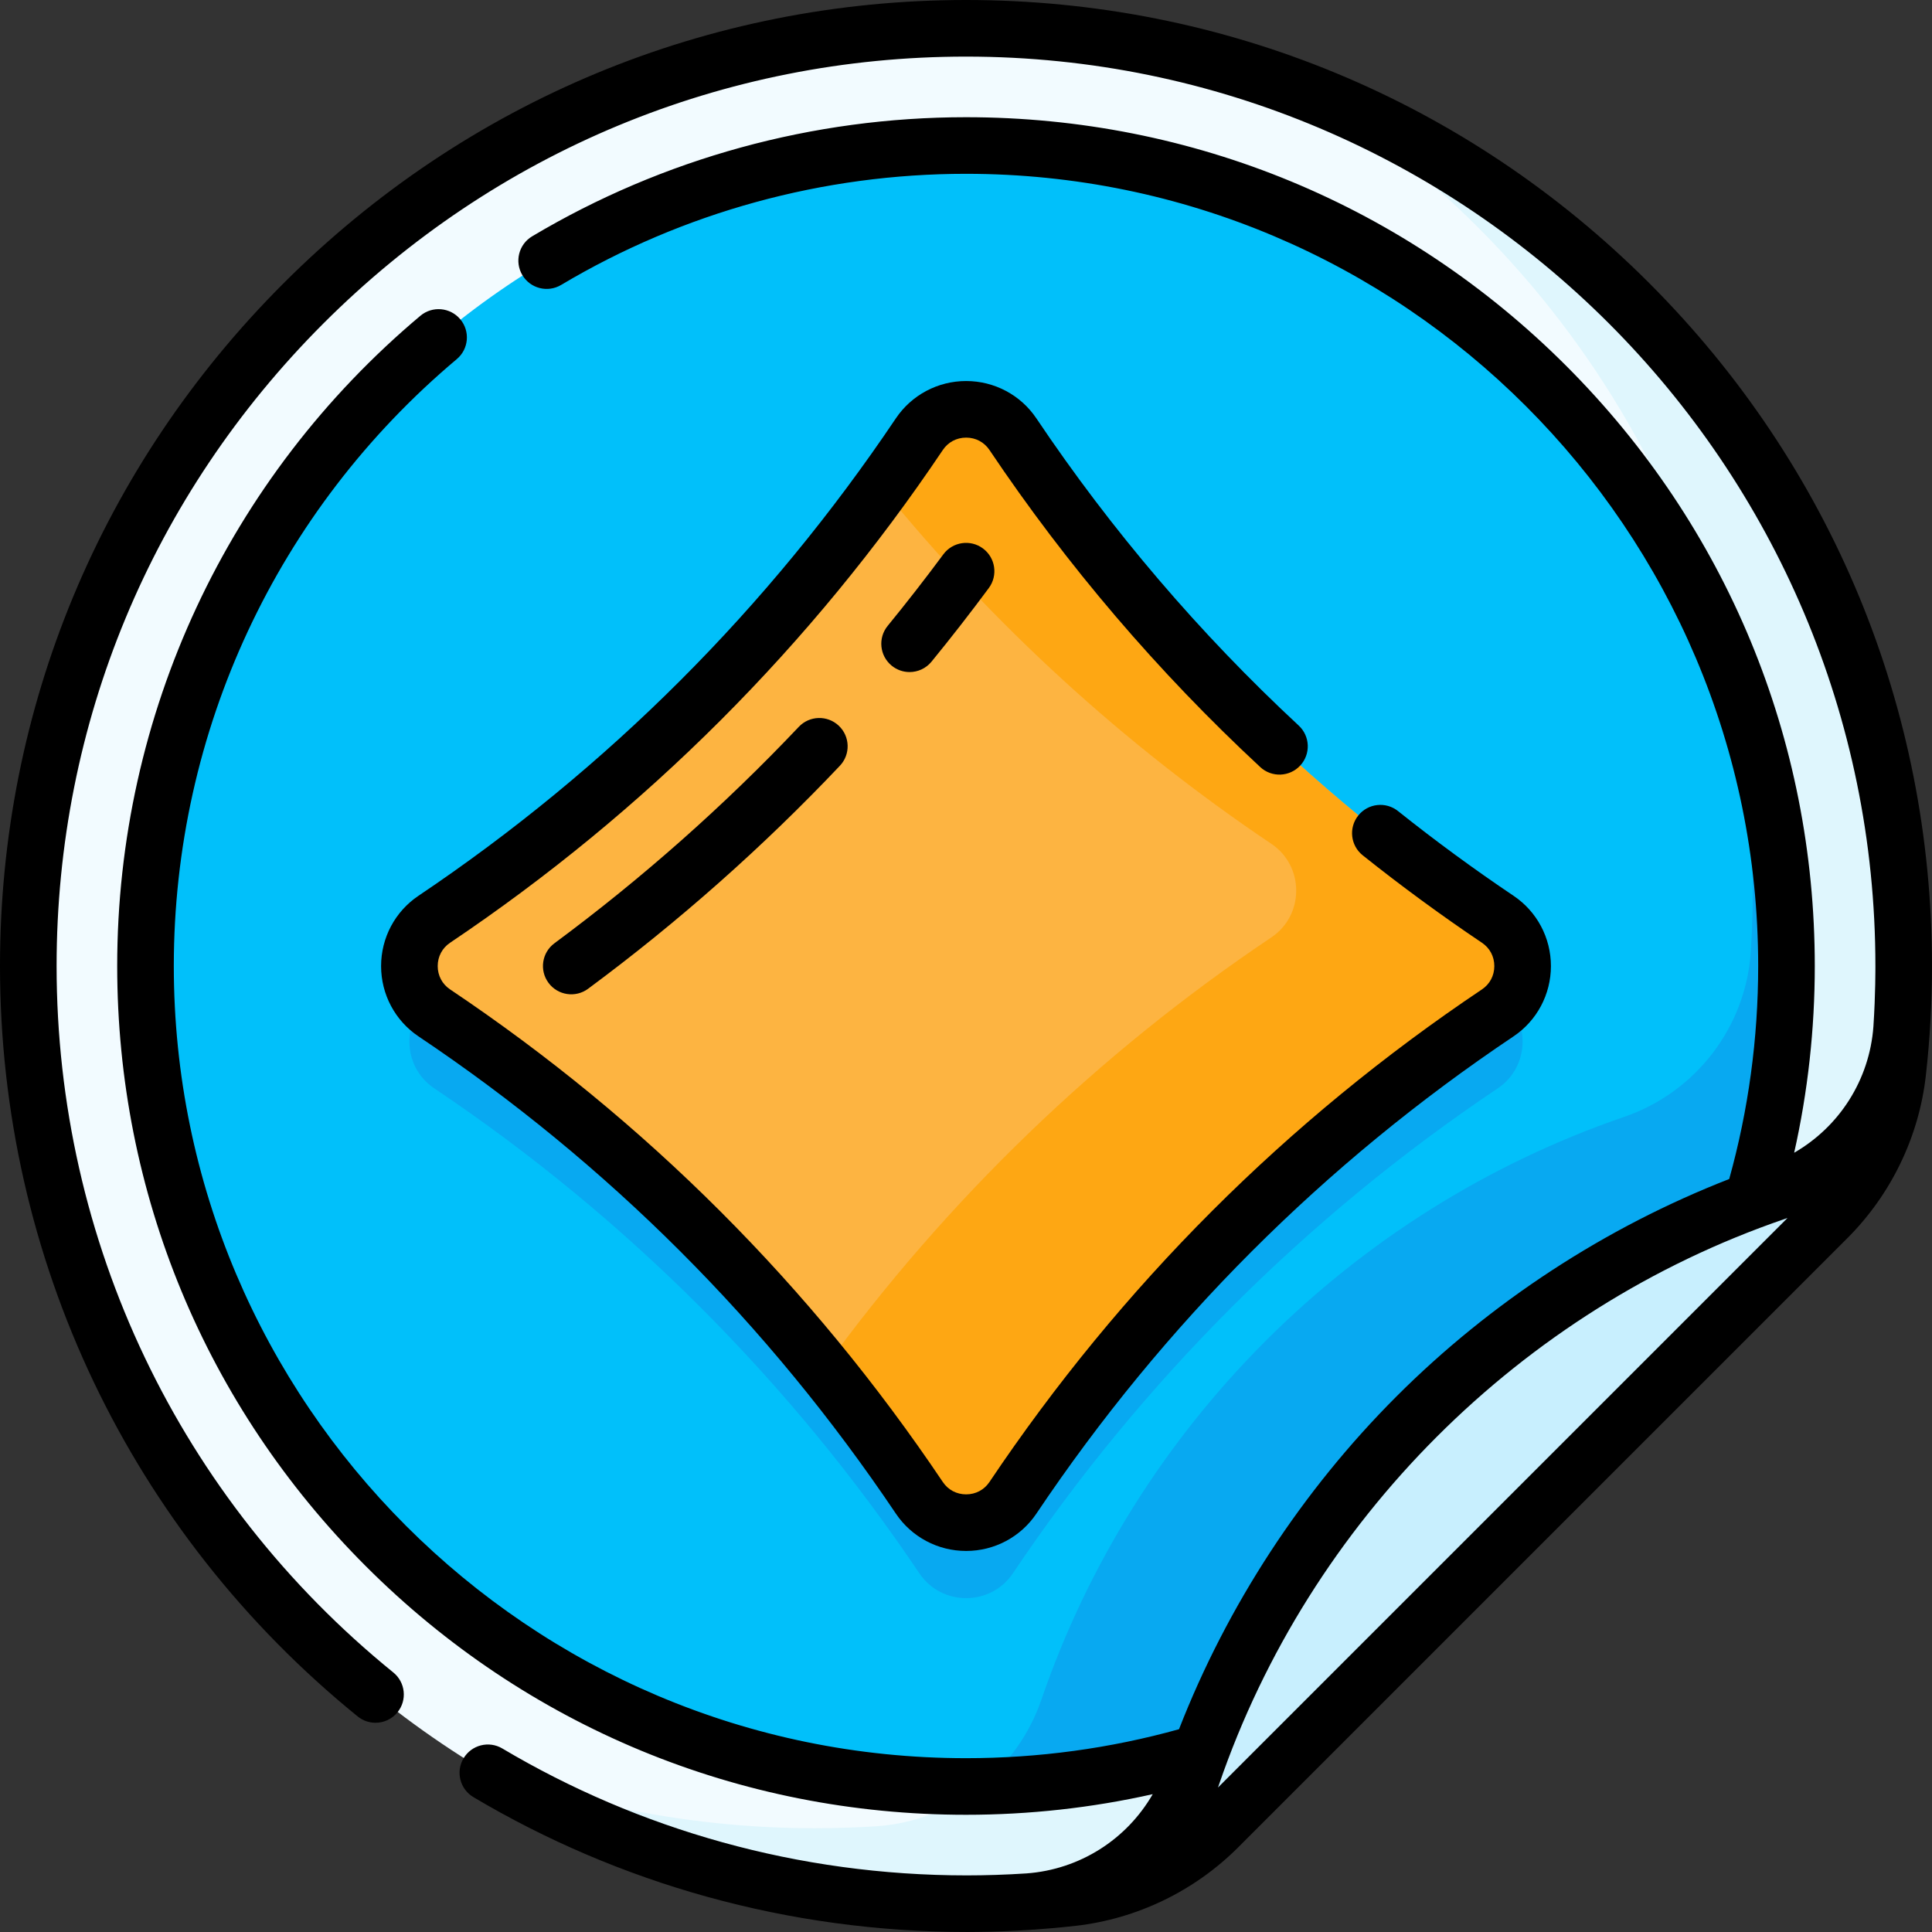
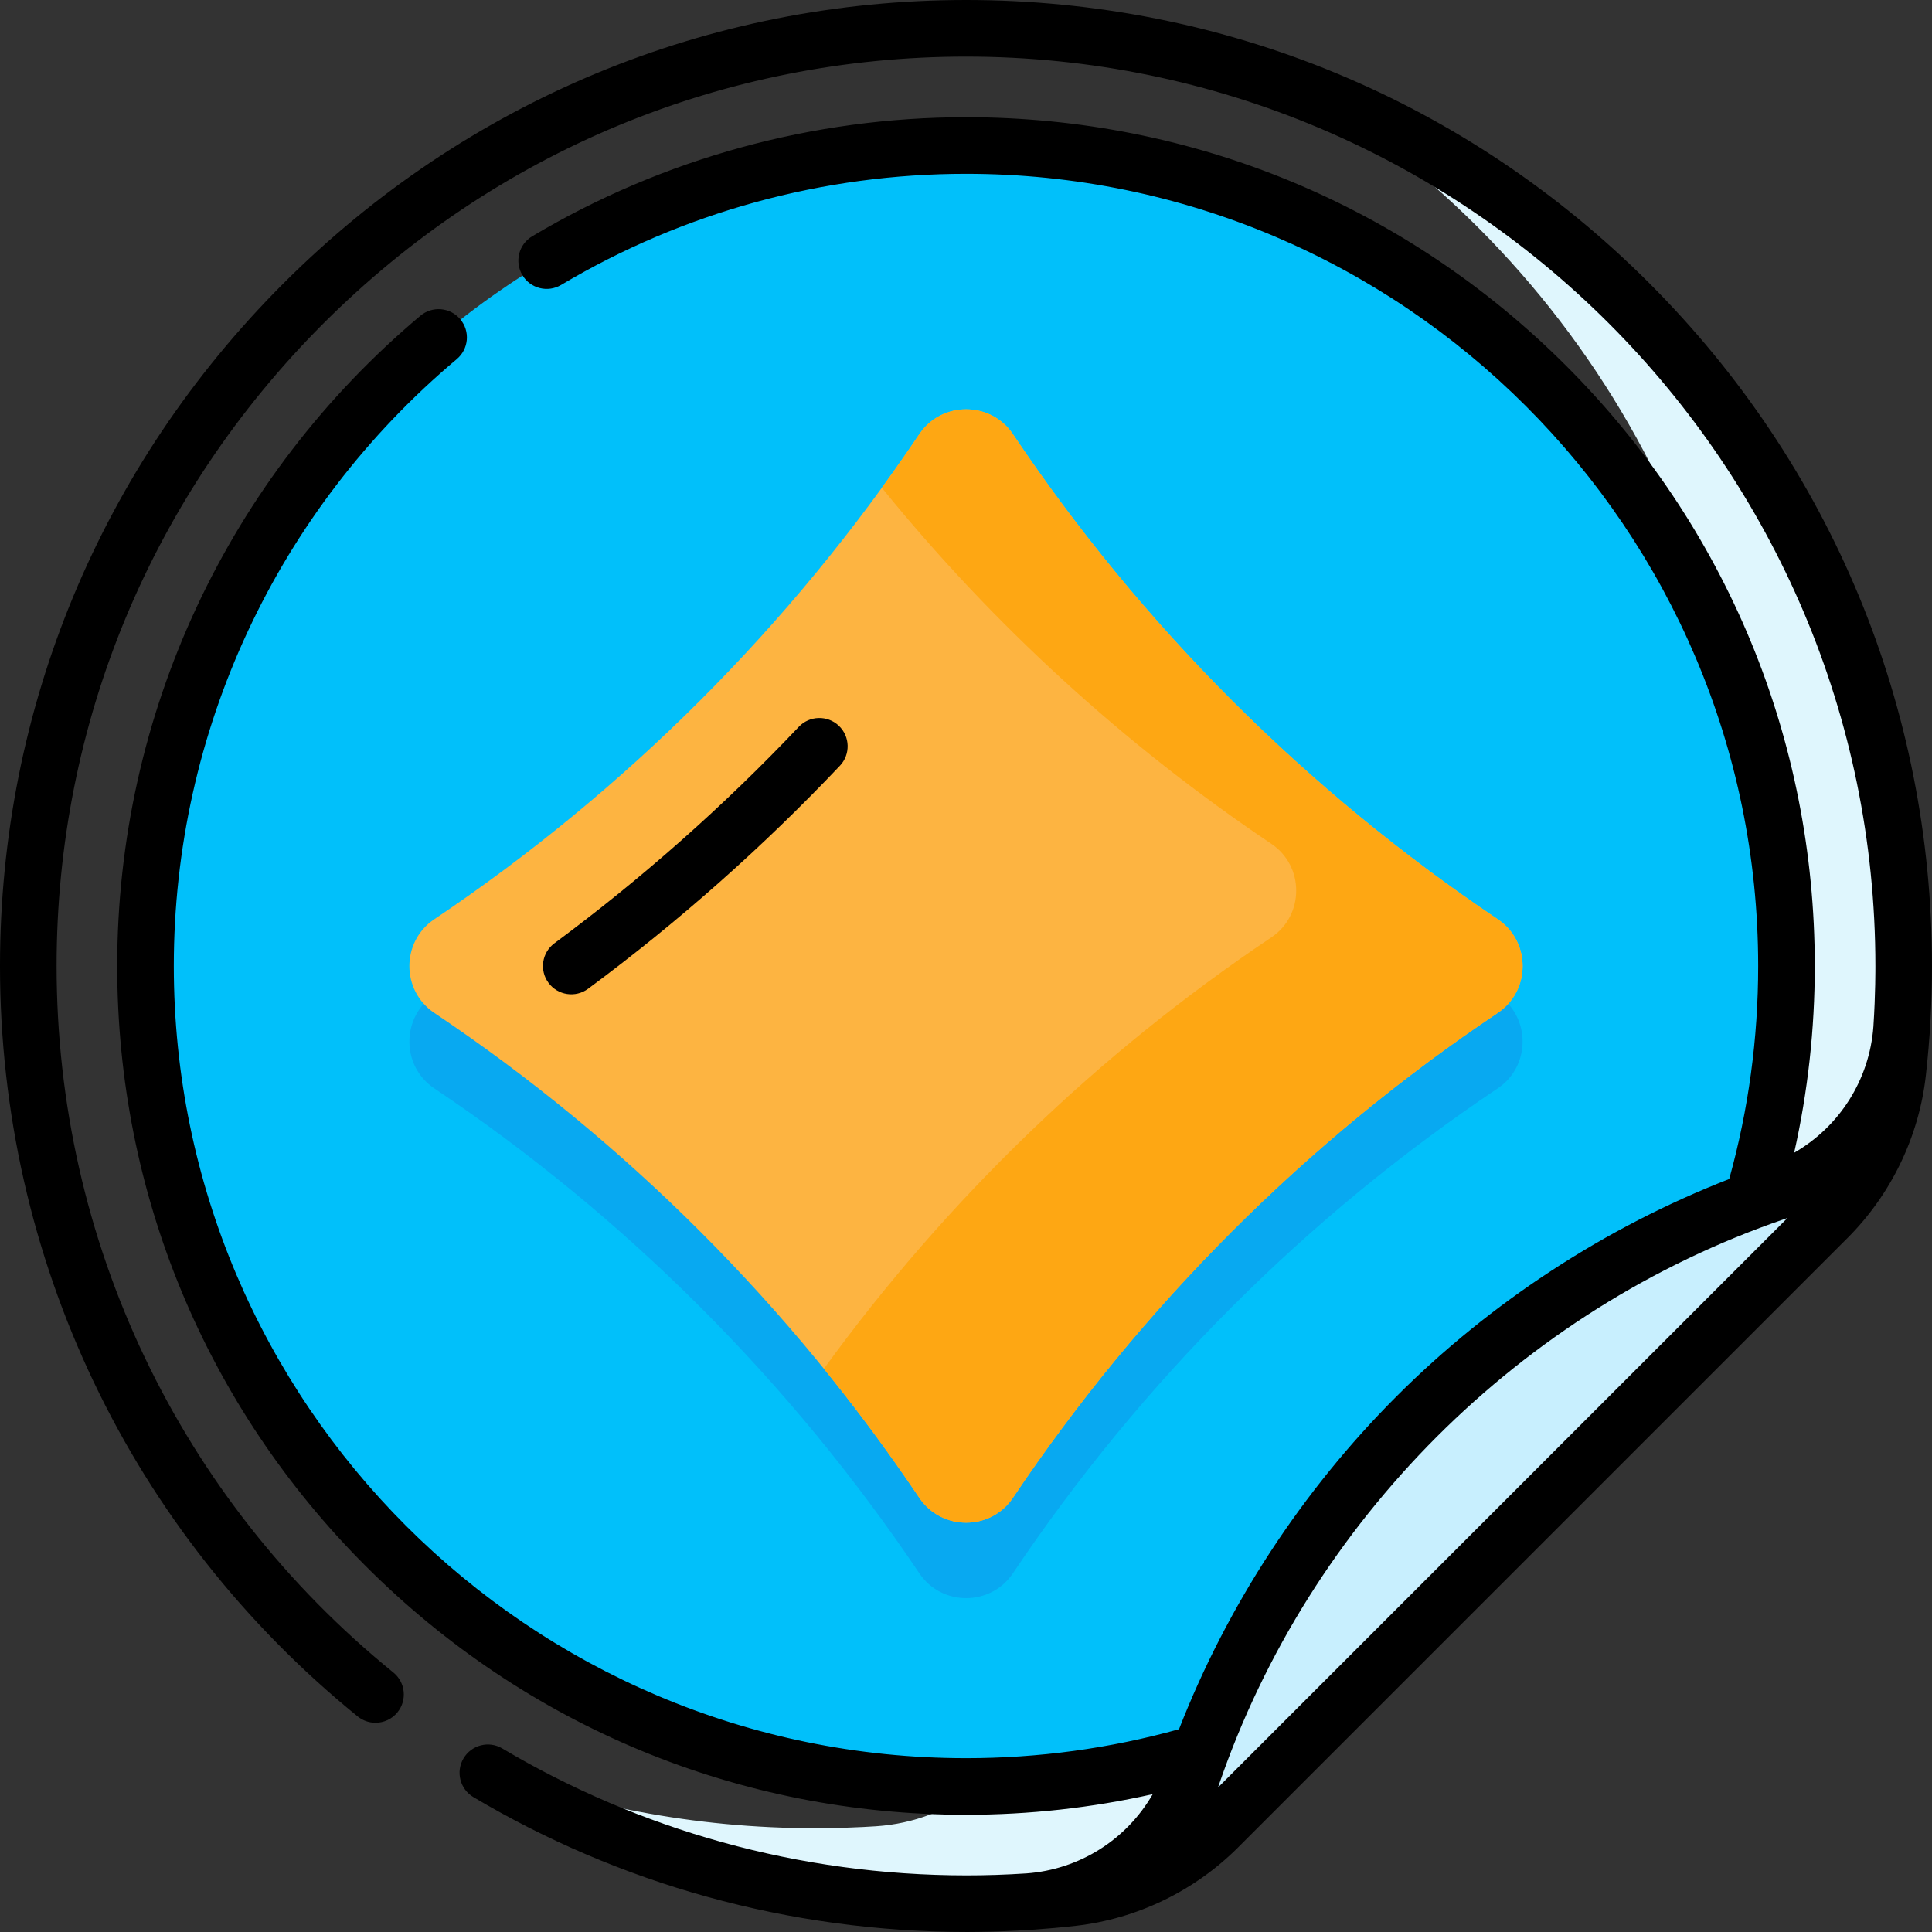
<svg xmlns="http://www.w3.org/2000/svg" version="1.1" width="512" height="512" x="0" y="0" viewBox="0 0 512 512" style="enable-background:new 0 0 512 512" xml:space="preserve" class="">
  <rect x="0" y="0" width="512" height="512" fill="#333333" stroke="none" />
  <g>
    <g>
-       <path d="m504.5 256c0-137.242-111.257-248.499-248.499-248.5-136.907-.001-248.501 111.594-248.501 248.501 0 137.242 111.258 248.499 248.5 248.499 9.551 0 18.976-.539 28.246-1.588 14.59-1.651 49.41-45.006 49.41-45.006l124.25-124.25s43.355-34.82 45.006-49.41c1.049-9.27 1.588-18.695 1.588-28.246z" fill="#f2fbff" data-original="#f2fbff" />
      <path d="m346.513 24.499c75.053 46.408 123.589 131.637 117.469 227.671-1.303 20.019-14.582 37.301-33.561 43.812-72.348 24.819-129.62 82.091-154.439 154.438-6.51 18.978-23.791 32.257-43.808 33.561-3.941.272-10.431.518-16.174.518-31.948 0-62.488-6.029-90.544-17.011 37.937 23.468 82.659 37.012 130.544 37.012 9.551 0 18.976-.539 28.246-1.588 14.59-1.651 49.41-45.006 49.41-45.006l124.25-124.25s43.355-34.82 45.006-49.41c1.049-9.271 1.588-18.695 1.588-28.246 0-105.306-65.503-195.314-157.987-231.501z" fill="#dff6fd" data-original="#dff6fd" />
      <path d="m473.438 256c0-120.087-97.35-217.438-217.438-217.438s-217.437 97.351-217.437 217.438 97.35 217.438 217.437 217.438c23.948 0 46.991-3.872 68.539-11.022l137.876-137.876c7.151-21.549 11.023-44.592 11.023-68.54z" fill="#01c0fa" data-original="#01c0fa" />
      <path d="m396.906 288.432c-50.733 34.006-94.421 77.746-128.467 128.494-5.898 8.792-18.903 8.796-24.808.009-34.103-50.751-77.799-94.495-128.537-128.503-8.796-5.896-8.804-18.903-.016-24.81 50.745-34.108 94.447-77.812 128.554-128.558 5.905-8.785 18.908-8.78 24.806.009 34.049 50.742 77.743 94.443 128.484 128.549 8.788 5.907 8.779 18.914-.016 24.81z" fill="#08a9f1" data-original="#08a9f1" />
-       <path d="m455.455 169.278c7.269 26.148 10.366 54.032 8.527 82.893-1.303 20.019-14.582 37.301-33.561 43.812-72.348 24.819-129.62 82.091-154.439 154.438-3.178 9.263-8.922 17.168-16.297 22.986 22.627-.376 44.414-4.208 64.854-10.991l137.876-137.876c7.151-21.547 11.023-44.591 11.023-68.539 0-30.827-6.416-60.156-17.983-86.723z" fill="#08a9f1" data-original="#08a9f1" />
      <path d="m396.906 268.432c-50.733 34.006-94.421 77.746-128.467 128.494-5.898 8.792-18.903 8.796-24.808.009-34.103-50.751-77.799-94.495-128.537-128.503-8.796-5.896-8.804-18.903-.016-24.81 50.745-34.108 94.447-77.812 128.554-128.558 5.905-8.785 18.908-8.78 24.806.009 34.049 50.742 77.743 94.443 128.484 128.549 8.788 5.907 8.779 18.914-.016 24.81z" fill="#fdb441" data-original="#fdb441" />
      <path d="m396.922 243.622c-50.74-34.106-94.434-77.807-128.484-128.549-5.898-8.79-18.901-8.795-24.806-.009-3.225 4.799-6.537 9.534-9.931 14.205 29.471 36.335 64.27 68.171 103.221 94.353 8.788 5.907 8.78 18.915-.016 24.81-45.941 30.794-86.105 69.57-118.563 114.303 8.926 10.999 17.366 22.411 25.288 34.2 5.905 8.787 18.91 8.782 24.808-.009 34.046-50.747 77.734-94.488 128.467-128.494 8.795-5.896 8.804-18.903.016-24.81z" fill="#fea713" data-original="#fea713" />
      <path d="m504.5 256c0 5.414-.173 10.789-.514 16.117-1.283 20.041-14.569 37.349-33.565 43.865-72.348 24.819-129.62 82.091-154.439 154.439-6.516 18.996-23.824 32.282-43.865 33.565-5.328.341-10.702.514-16.117.514 9.551 0 18.976-.539 28.246-1.588 14.59-1.651 28.177-8.242 38.56-18.625l161.481-161.481c10.383-10.383 16.974-23.97 18.625-38.56 1.049-9.27 1.588-18.695 1.588-28.246z" fill="#c8effe" data-original="#c8effe" />
-       <path d="m333.969 203.276c3.036 2.818 7.781 2.642 10.6-.393 2.818-3.035 2.643-7.781-.393-10.6-26.222-24.349-49.609-51.732-69.51-81.39-4.165-6.207-11.128-9.914-18.626-9.917-7.547 0-14.488 3.736-18.632 9.902-33.745 50.207-76.31 92.773-126.513 126.517-6.206 4.171-9.907 11.14-9.902 18.64s3.715 14.463 9.926 18.626c50.12 33.593 92.676 76.139 126.488 126.456 4.145 6.167 11.085 9.904 18.634 9.904 7.499-.003 14.462-3.711 18.627-9.918 33.738-50.29 76.27-92.831 126.415-126.443 6.21-4.162 9.921-11.126 9.926-18.626s-3.697-14.468-9.902-18.638c-10.462-7.032-20.764-14.587-30.62-22.453-3.238-2.586-7.958-2.055-10.541 1.183-2.584 3.237-2.054 7.956 1.183 10.54 10.174 8.121 20.809 15.92 31.609 23.18 2.08 1.397 3.271 3.649 3.27 6.18-.001 2.529-1.196 4.78-3.277 6.176-51.775 34.704-95.688 78.626-130.519 130.545-1.396 2.08-3.647 3.274-6.176 3.275-2.531 0-4.783-1.194-6.178-3.271-34.904-51.942-78.84-95.865-130.586-130.55-2.081-1.395-3.276-3.646-3.277-6.175-.002-2.53 1.19-4.782 3.27-6.181 51.823-34.832 95.761-78.771 130.595-130.599 1.388-2.065 3.629-3.27 6.178-3.27 2.529.001 4.78 1.194 6.176 3.274 20.542 30.621 44.686 58.891 71.755 84.026z" fill="#000000" data-original="#000000" class="" />
-       <path d="m260.485 145.339c-3.328-2.463-8.025-1.763-10.49 1.565-4.75 6.416-9.712 12.792-14.749 18.95-2.623 3.206-2.149 7.931 1.057 10.554 1.394 1.14 3.074 1.694 4.744 1.694 2.172 0 4.327-.939 5.81-2.752 5.189-6.344 10.301-12.912 15.194-19.521 2.464-3.328 1.763-8.025-1.566-10.49z" fill="#000000" data-original="#000000" class="" />
      <path d="m211.686 192.621c-19.752 20.867-41.541 40.165-64.76 57.357-3.329 2.465-4.029 7.161-1.565 10.49 2.465 3.329 7.165 4.029 10.491 1.564 23.923-17.713 46.374-37.598 66.728-59.1 2.848-3.009 2.717-7.756-.291-10.604-3.009-2.844-7.756-2.714-10.603.293z" fill="#000000" data-original="#000000" class="" />
      <path d="m437.02 74.98c-48.352-48.351-112.639-74.98-181.019-74.98-68.218 0-132.46 26.674-180.894 75.107s-75.107 112.676-75.107 180.894c0 77.498 34.55 149.984 94.789 198.873 1.39 1.128 3.061 1.677 4.722 1.677 2.182 0 4.346-.947 5.828-2.773 2.61-3.217 2.119-7.939-1.098-10.55-56.714-46.028-89.241-114.269-89.241-187.227 0-64.211 25.113-124.687 70.713-170.287s106.077-70.714 170.288-70.714c132.887 0 240.999 108.112 240.999 241-.009.442.058 7.14-.528 16.067-1.047 14.112-9.009 26.51-20.999 33.421 3.63-16.171 5.464-32.757 5.464-49.488 0-60.083-23.397-116.57-65.883-159.055-42.484-42.485-98.971-65.883-159.054-65.883-40.556 0-80.311 10.913-114.967 31.561-3.558 2.12-4.724 6.724-2.604 10.282s6.723 4.726 10.282 2.604c32.335-19.264 69.435-29.447 107.289-29.447 115.76 0 209.938 94.178 209.938 209.938 0 19.183-2.581 38.156-7.676 56.453-32.84 12.809-63.157 32.592-88.187 57.623-25.03 25.029-44.813 55.347-57.623 88.187-18.297 5.094-37.27 7.676-56.452 7.676-115.76-.001-209.937-94.179-209.937-209.939 0-62.177 27.334-120.797 74.994-160.829 3.172-2.664 3.583-7.396.919-10.567-2.664-3.17-7.395-3.582-10.566-.919-51.062 42.889-80.347 105.696-80.347 172.315 0 60.083 23.397 116.57 65.883 159.055 42.484 42.485 98.971 65.883 159.054 65.883 16.731 0 33.316-1.834 49.487-5.464-6.921 12.008-19.346 19.975-33.485 21.002-5.432.356-10.859.524-15.797.524-44.645 0-86.926-12.16-123.085-33.635-3.562-2.117-8.164-.943-10.278 2.618-2.115 3.562-.943 8.163 2.619 10.278 38.409 22.812 83.276 35.739 130.909 35.739 1.579-.047 13.197.121 28.72-1.636 16.176-1.831 31.454-9.208 43.02-20.773l161.481-161.48c11.566-11.566 18.943-26.845 20.774-43.021 1.088-9.63 1.635-19.352 1.635-29.09 0-68.38-26.628-132.667-74.98-181.02zm-114.246 398.732c.103-.284.203-.57.302-.857 23.956-69.831 79.947-125.823 149.778-149.778.287-.098.574-.199.859-.302z" fill="#000000" data-original="#000000" class="" />
    </g>
  </g>
</svg>